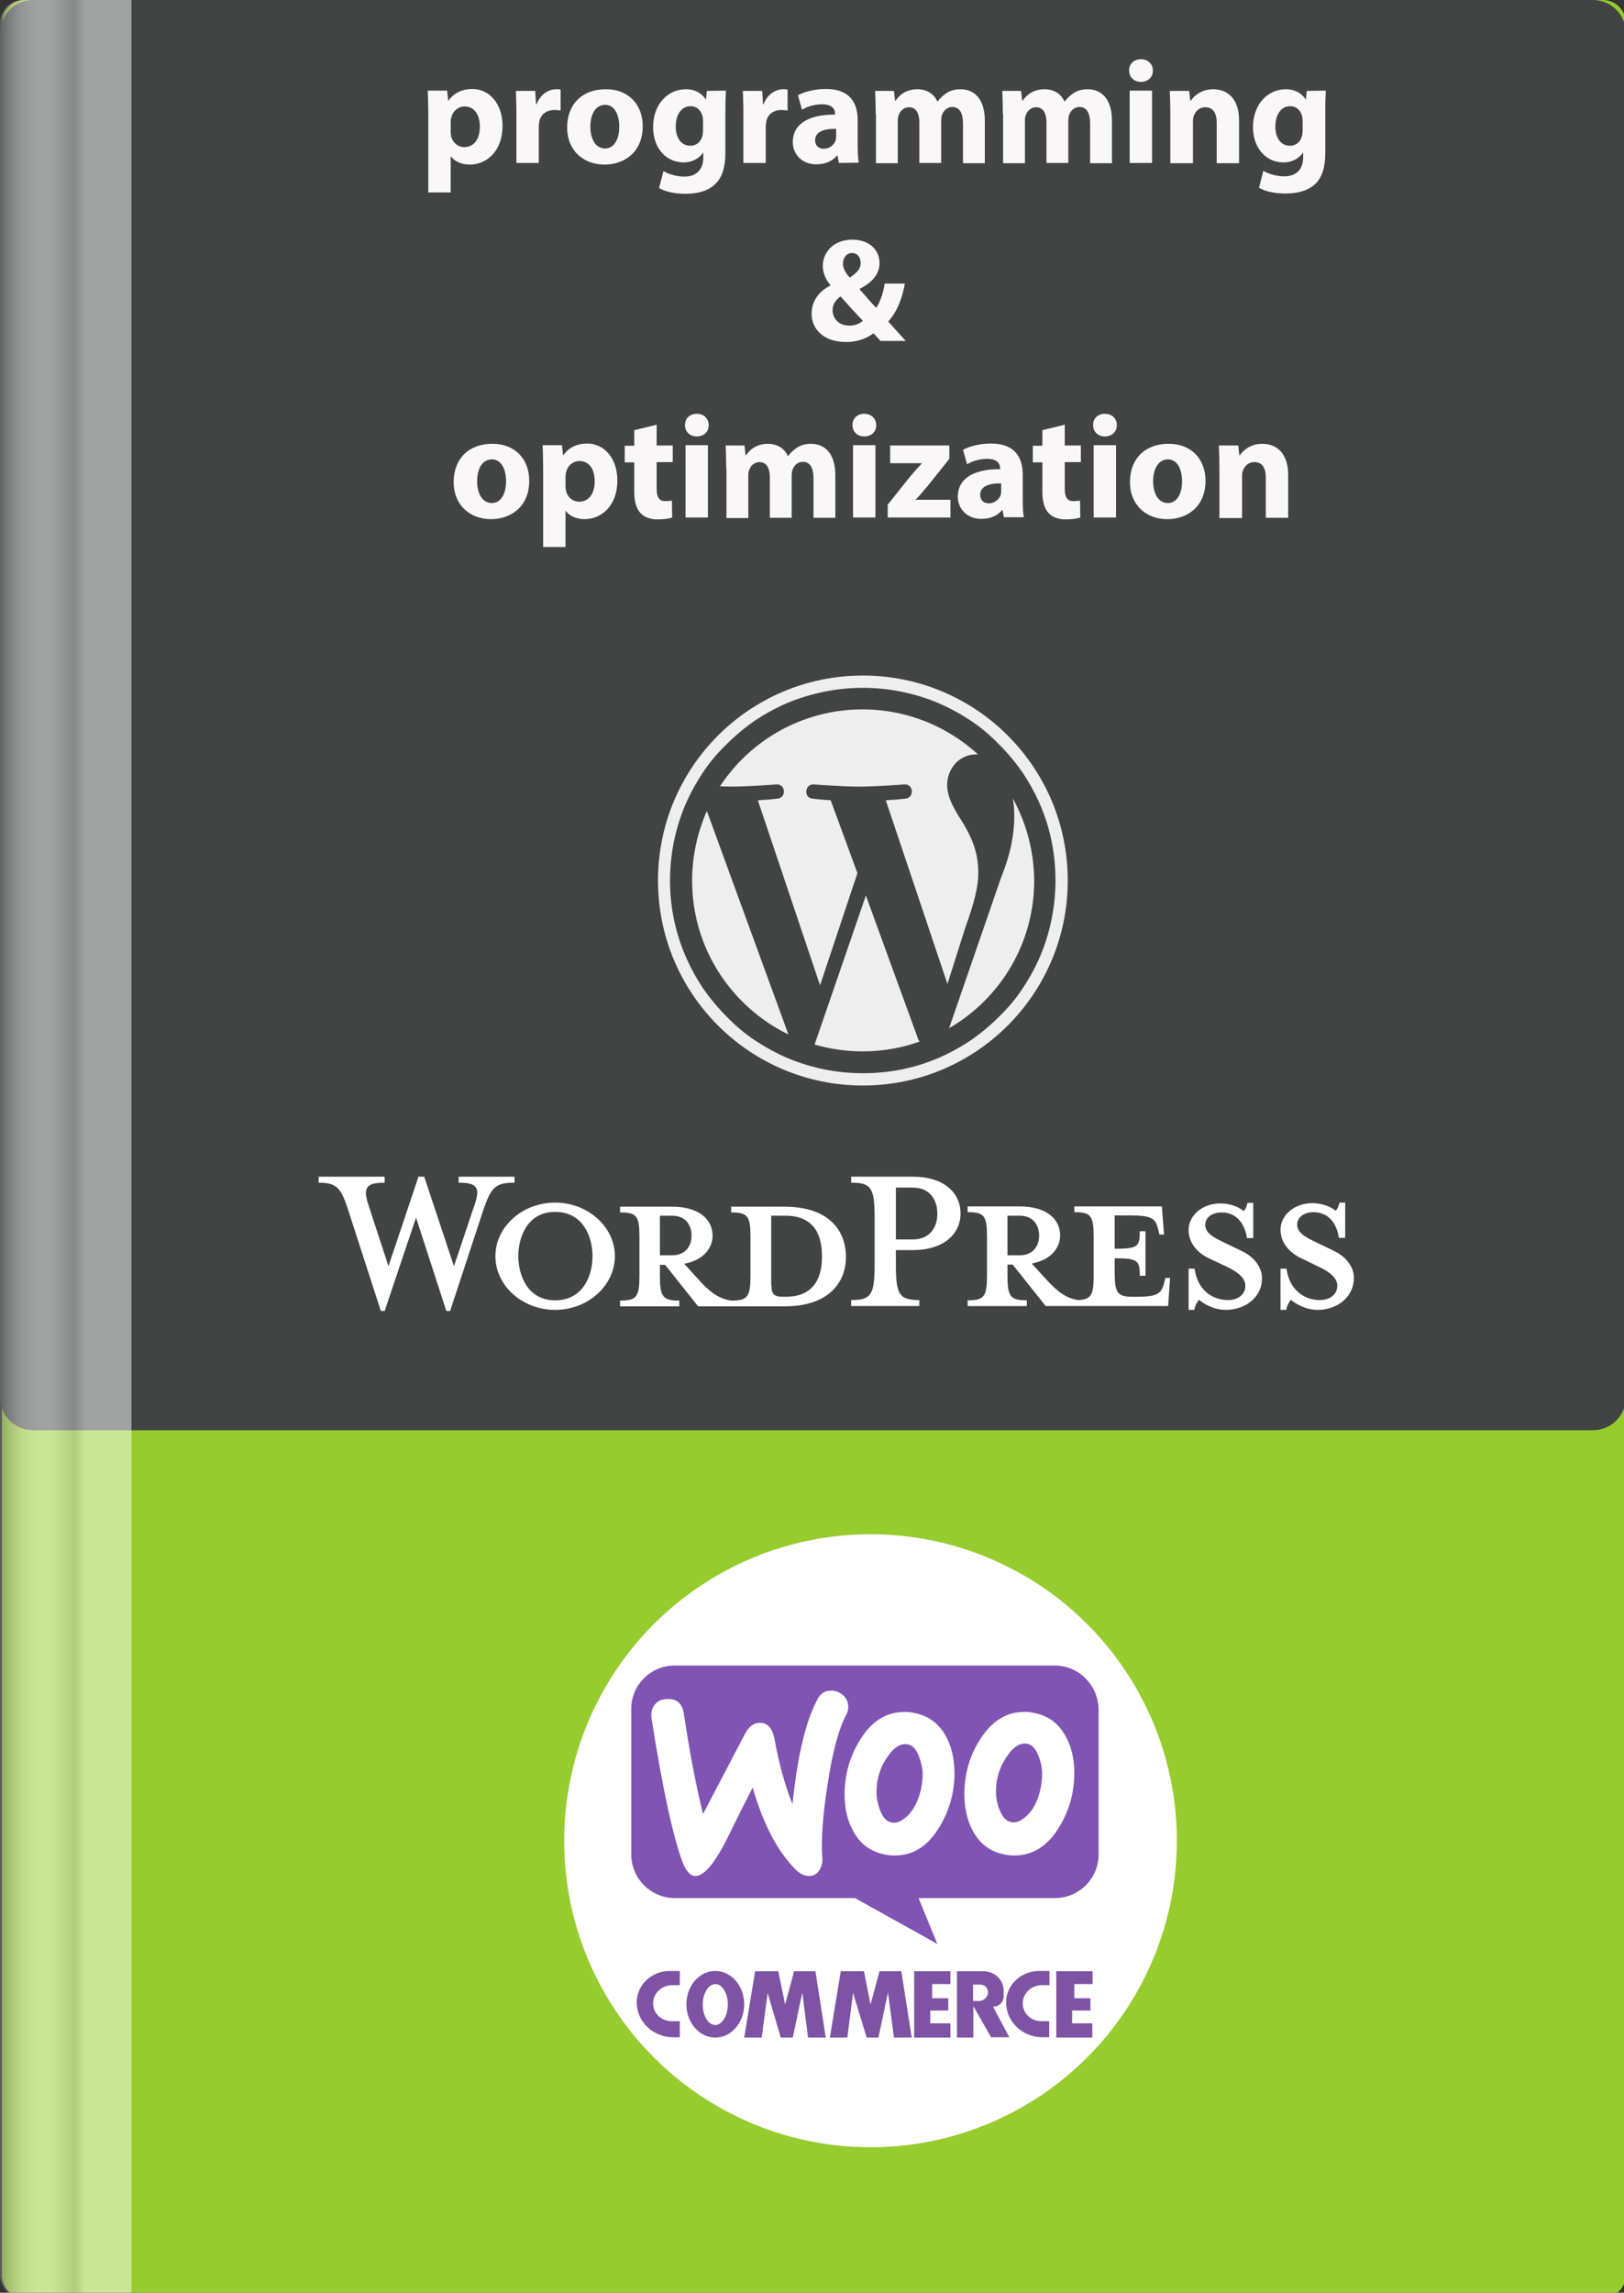
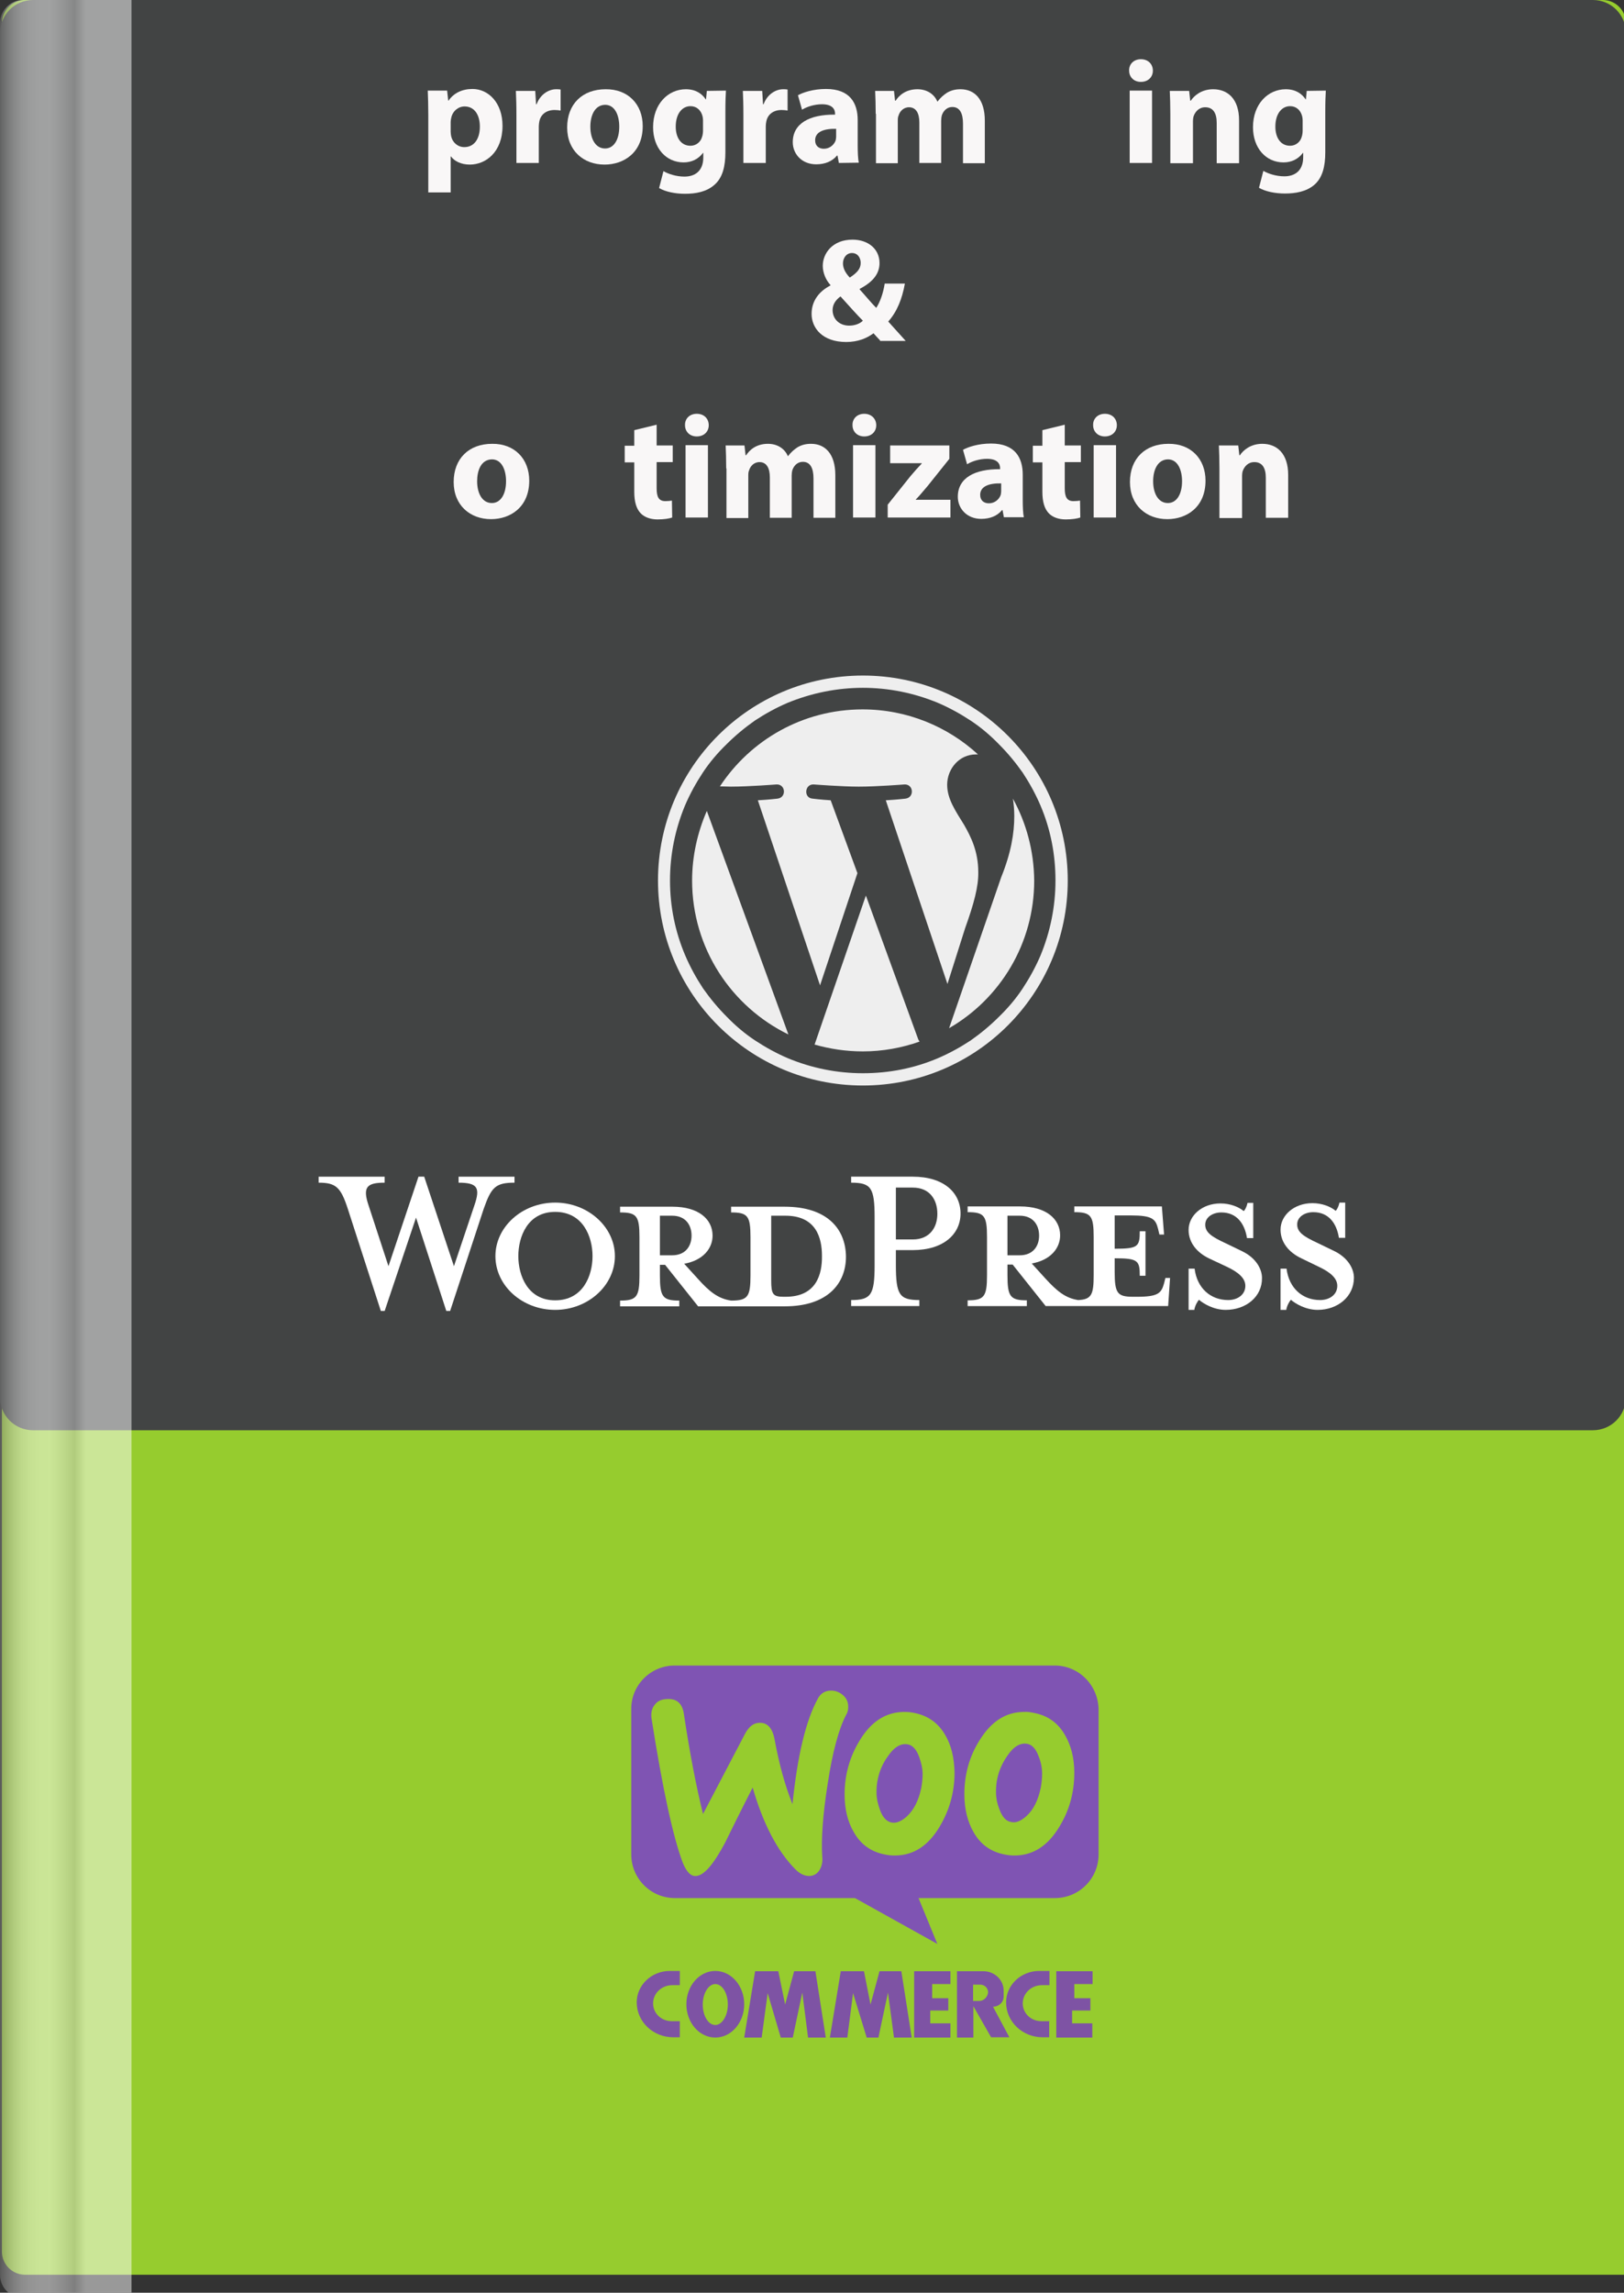
<svg xmlns="http://www.w3.org/2000/svg" xmlns:xlink="http://www.w3.org/1999/xlink" id="Layer_1" viewBox="0 0 595.3 840" style="enable-background:new 0 0 595.3 840">
  <rect x="0" y="0" width="595.3" height="840" fill="#333333" stroke="none" />
  <style>.st0{fill:#96cc2e}.st1{fill:#424444}.st2{opacity:.5}.st3{clip-path:url(#SVGID_2_)}.st4{clip-path:url(#SVGID_4_);fill:url(#SVGID_5_)}.st5{fill:#eee}.st6{fill:#fff}.st7{fill:#f9f7f7}.st8{fill-rule:evenodd;clip-rule:evenodd;fill:#fff}.st9{fill-rule:evenodd;clip-rule:evenodd;fill:#7f54b3}.st10{fill:#7e53a4}</style>
  <g id="Layer_2_copy_2_1_">
-     <path class="st0" d="M596 833.4c0 4.7-3.8 8.5-8.5 8.5H9.2c-4.7.0-8.5-3.8-8.5-8.5V8.5C.7 3.8 4.5.0 9.2.0h578.3c4.7.0 8.5 3.8 8.5 8.5V833.4z" />
+     <path class="st0" d="M596 833.4H9.2c-4.7.0-8.5-3.8-8.5-8.5V8.5C.7 3.8 4.5.0 9.2.0h578.3c4.7.0 8.5 3.8 8.5 8.5V833.4z" />
  </g>
  <g id="Layer_4">
    <path class="st1" d="M583.9 524H12.1C5.4 524 0 518.6.0 511.9V12.1C0 5.5 5.4.0 12.1.0h571.8c6.7.0 12.1 5.4 12.1 12.1v499.8C596 518.6 590.6 524 583.9 524z" />
  </g>
  <g id="_x31_" class="st2">
    <g>
      <g>
        <g>
          <defs>
            <path id="SVGID_1_" d="M595.3 833.4c0 4.7-3.8 8.5-8.5 8.5H8.5c-4.7.0-8.5-3.8-8.5-8.5V8.5C0 3.8 3.8.0 8.5.0h578.3c4.7.0 8.5 3.8 8.5 8.5V833.4z" />
          </defs>
          <clipPath id="SVGID_2_">
            <use xlink:href="#SVGID_1_" style="overflow:visible" />
          </clipPath>
-           <path id="crop_marks_1_" class="st3" d="M.2-18h-.3v-36h.3v36zM-18-.1h-36v.3h36V-.1zm0 841.9h-36v.3h36V841.8zM.2 859.9h-.3v36h.3v-36zM595.5-54h-.3v36h.3V-54zM649.3-.1h-36v.3h36V-.1zm0 841.9h-36v.3h36V841.8zm-53.8 18.1h-.3v36h.3v-36z" />
        </g>
      </g>
      <g>
        <g>
          <defs>
            <path id="SVGID_3_" d="M595.3 833.4c0 4.7-3.8 8.5-8.5 8.5H8.5c-4.7.0-8.5-3.8-8.5-8.5V8.5C0 3.8 3.8.0 8.5.0h578.3c4.7.0 8.5 3.8 8.5 8.5V833.4z" />
          </defs>
          <clipPath id="SVGID_4_">
            <use xlink:href="#SVGID_3_" style="overflow:visible" />
          </clipPath>
          <linearGradient id="SVGID_5_" gradientUnits="userSpaceOnUse" x1="0" y1="380.95" x2="48.2" y2="380.95" gradientTransform="matrix(1 0 0 1 0 40)">
            <stop offset="0" style="stop-color:#808080" />
            <stop offset=".019" style="stop-color:#909090" />
            <stop offset=".064" style="stop-color:#B2B2B2" />
            <stop offset=".112" style="stop-color:#CECECE" />
            <stop offset=".163" style="stop-color:#E4E4E4" />
            <stop offset=".22" style="stop-color:#F3F3F3" />
            <stop offset=".285" style="stop-color:#FCFCFC" />
            <stop offset=".38" style="stop-color:#FFFFFF" />
            <stop offset=".477" style="stop-color:#E7E7E7" />
            <stop offset=".567" style="stop-color:#CCCCCC" />
            <stop offset=".651" style="stop-color:#FFFFFF" />
          </linearGradient>
          <rect class="st4" width="48.2" height="841.9" />
        </g>
      </g>
    </g>
  </g>
  <g id="Layer_9">
    <g>
      <g>
        <g>
          <path class="st5" d="M316.3 252c9.5.0 18.8 1.9 27.5 5.5 4.2 1.8 8.2 4 12 6.5s7.3 5.5 10.4 8.7c3.2 3.2 6.1 6.7 8.7 10.4 2.5 3.8 4.7 7.8 6.5 12 3.7 8.7 5.5 17.9 5.5 27.5.0 9.5-1.9 18.8-5.5 27.5-1.8 4.2-4 8.2-6.5 12s-5.5 7.3-8.7 10.4c-3.2 3.2-6.7 6.1-10.4 8.7-3.8 2.5-7.8 4.7-12 6.5-8.7 3.7-17.9 5.5-27.5 5.5s-18.8-1.9-27.5-5.5c-4.2-1.8-8.2-4-12-6.5s-7.3-5.5-10.4-8.7c-3.2-3.2-6.1-6.7-8.7-10.4-2.5-3.8-4.7-7.8-6.5-12-3.7-8.7-5.6-17.9-5.6-27.5s1.9-18.8 5.5-27.5c1.8-4.2 4-8.2 6.5-12s5.5-7.3 8.7-10.4c3.2-3.2 6.7-6.1 10.4-8.7 3.8-2.5 7.8-4.7 12-6.5C297.5 253.9 306.8 252 316.3 252m0-4.5c-41.5.0-75.1 33.6-75.1 75.1s33.6 75.1 75.1 75.1 75.1-33.6 75.1-75.1-33.6-75.1-75.1-75.1" />
          <path class="st5" d="M253.7 322.6c0 24.8 14.4 46.2 35.3 56.4l-29.9-81.9C255.7 304.9 253.7 313.6 253.7 322.6zM358.6 319.5c0-7.7-2.8-13.1-5.2-17.3-3.2-5.2-6.2-9.5-6.2-14.7.0-5.8 4.4-11.1 10.5-11.1.3.0.6.0.8.0-11.1-10.2-26-16.5-42.3-16.5-21.9.0-41.1 11.2-52.3 28.2 1.5.0 2.9.1 4 .1 6.5.0 16.7-.8 16.7-.8 3.4-.2 3.8 4.8.4 5.2.0.0-3.4.4-7.2.6l22.8 67.8 13.7-41.1-9.8-26.7c-3.4-.2-6.6-.6-6.6-.6-3.4-.2-3-5.4.4-5.2.0.0 10.4.8 16.5.8 6.6.0 16.7-.8 16.7-.8 3.4-.2 3.8 4.8.4 5.2.0.0-3.4.4-7.2.6l22.6 67.3 6.5-20.5C357 331.1 358.7 324.8 358.6 319.5zM317.4 328.1l-18.8 54.6c5.6 1.6 11.5 2.5 17.7 2.5 7.3.0 14.3-1.3 20.8-3.6-.2-.2-.3-.5-.5-.8l-19.2-52.7zm53.9-35.5c.3 2 .5 4.1.5 6.4.0 6.3-1.2 13.5-4.8 22.4l-19.1 55.3c18.7-10.8 31.2-31 31.2-54.1C379 311.7 376.2 301.5 371.3 292.6z" />
        </g>
      </g>
    </g>
  </g>
  <g id="Layer_10">
    <g id="Layer_1_1_" />
    <g id="Layer_2_2_">
      <g>
        <path class="st6" d="M287.6 442.1H268v2.1c6.1.0 7.1 1.3 7.1 9.1v14c0 7.8-1 9.2-7.1 9.2-4.7-.7-7.9-3.2-12.2-8l-5-5.5c6.8-1.2 10.4-5.5 10.4-10.3.0-6-5.1-10.6-14.7-10.6h-19.2v2.1c6.1.0 7.1 1.3 7.1 9.1v14c0 7.8-1 9.2-7.1 9.2v2.1H249v-2.1c-6.1.0-7.1-1.4-7.1-9.2v-3.9h1.9l12.1 15.2h31.8c15.6.0 22.4-8.3 22.4-18.2C310 450.3 303.3 442.1 287.6 442.1zm-45.7 17.8v-14.5h4.5c4.9.0 7.1 3.4 7.1 7.3.0 3.8-2.2 7.2-7.1 7.2h-4.5zM288 475.1h-.8c-3.9.0-4.5-1-4.5-6v-23.7s4.8.0 5.2.0c11.4.0 13.4 8.3 13.4 14.7C301.4 466.8 299.3 475.1 288 475.1z" />
        <path class="st6" d="M166.4 463.9l7.5-22.3c2.2-6.4 1.2-8.3-5.8-8.3v-2.2h20.5v2.2c-6.9.0-8.5 1.6-11.3 9.6L165 480.3h-1.4l-11.1-34.2L141 480.3h-1.4l-12.1-37.4c-2.6-8-4.4-9.6-10.7-9.6v-2.2H141v2.2c-6.4.0-8.2 1.5-5.9 8.3l7.3 22.3 11-32.8h2.1l10.9 32.8z" />
        <path class="st6" d="M203.5 479.9c-12 0-21.9-8.8-21.9-19.7.0-10.7 9.8-19.6 21.9-19.6 12 0 21.9 8.9 21.9 19.6C225.4 471 215.5 479.9 203.5 479.9zm0-35.9c-10.1.0-13.5 9.1-13.5 16.2.0 7.2 3.5 16.2 13.5 16.2 10.2.0 13.7-9 13.7-16.2C217.2 453.1 213.7 444 203.5 444z" />
        <path class="st6" d="M337 476.3v2.2h-25v-2.2c7.3.0 8.6-1.9 8.6-12.8V446c0-10.9-1.3-12.7-8.6-12.7v-2.2h22.6c11.3.0 17.5 5.8 17.5 13.5.0 7.5-6.2 13.4-17.5 13.4h-6.2v5.4C328.4 474.4 329.7 476.3 337 476.3zM334.6 435.1h-6.2v19h6.2c6.1.0 9-4.3 9-9.4C343.6 439.4 340.7 435.1 334.6 435.1z" />
        <path class="st6" d="M427.2 468.2l-.5 2c-1 3.6-2.2 4.9-9.9 4.9h-1.5c-5.7.0-6.7-1.3-6.7-9.1v-5c8.5.0 9.2.8 9.2 6.4h2.1v-16.3h-2.1c0 5.7-.7 6.4-9.2 6.4v-12.2h6c7.8.0 9 1.3 9.9 4.9l.5 2.1h1.7l-.8-10.3h-32.1v2.1c6.1.0 7.1 1.3 7.1 9.1v14c0 7.1-.8 8.9-5.7 9.1-4.6-.7-7.7-3.2-12-7.9l-5-5.5c6.8-1.2 10.4-5.5 10.4-10.3.0-6-5.1-10.6-14.7-10.6h-19.2v2.1c6.1.0 7.1 1.3 7.1 9.1v14c0 7.8-1 9.2-7.1 9.2v2.1h21.7v-2.1c-6.1.0-7.1-1.4-7.1-9.2v-3.9h1.9l12.1 15.2h44.9l.7-10.3H427.2zM369.3 459.9v-14.5h4.5c4.9.0 7.1 3.4 7.1 7.3.0 3.8-2.2 7.2-7.1 7.2h-4.5z" />
        <path class="st6" d="M449.3 479.9c-4.4.0-8.2-2.3-9.8-3.7-.5.5-1.5 2.2-1.7 3.7h-2.1v-15.1h2.2c.9 7.2 5.9 11.5 12.3 11.5 3.5.0 6.3-2 6.3-5.2.0-2.8-2.5-5-7-7.1l-6.2-2.9c-4.4-2.1-7.6-5.7-7.6-10.5.0-5.2 4.9-9.7 11.7-9.7 3.6.0 6.7 1.3 8.5 2.8.5-.4 1.1-1.6 1.4-3h2.1v12.9h-2.3c-.8-5.1-3.6-9.4-9.4-9.4-3.1.0-5.9 1.7-5.9 4.5s2.3 4.4 7.5 6.8l6 2.9c5.2 2.5 7.3 6.6 7.3 9.8C462.7 475.1 456.7 479.9 449.3 479.9z" />
        <path class="st6" d="M483 479.9c-4.4.0-8.2-2.3-9.8-3.7-.5.5-1.5 2.2-1.7 3.7h-2.1v-15.1h2.2c.9 7.2 5.9 11.5 12.3 11.5 3.5.0 6.3-2 6.3-5.2.0-2.8-2.5-5-7-7.1l-6.2-3c-4.4-2.1-7.6-5.7-7.6-10.5.0-5.2 4.9-9.7 11.7-9.7 3.6.0 6.7 1.3 8.5 2.8.5-.4 1.1-1.6 1.4-3h2.1v12.9h-2.3c-.8-5.1-3.6-9.4-9.4-9.4-3.1.0-5.9 1.7-5.9 4.5s2.3 4.4 7.5 6.8l6 2.9c5.2 2.5 7.3 6.6 7.3 9.8C496.3 475.1 490.3 479.9 483 479.9z" />
      </g>
    </g>
    <g>
      <path class="st7" d="M157 42.1c0-3.5-.1-6.4-.2-8.9h7.1l.4 3.7h.1c1.9-2.8 5-4.3 8.8-4.3 5.8.0 11 5 11 13.5.0 9.6-6.1 14.2-12 14.2-3.2.0-5.7-1.3-6.9-3h-.1v13.2H157V42.1zM165.2 48.3c0 .6.1 1.2.2 1.7.5 2.2 2.4 3.9 4.8 3.9 3.6.0 5.7-3 5.7-7.5.0-4.2-1.9-7.4-5.6-7.4-2.3.0-4.4 1.7-4.9 4.2-.1.4-.2 1-.2 1.5V48.3z" />
      <path class="st7" d="M189.3 42c0-3.9-.1-6.4-.2-8.7h7.1l.3 4.9h.2c1.4-3.8 4.6-5.5 7.1-5.5.8.0 1.1.0 1.7.1v7.7c-.6-.1-1.3-.2-2.2-.2-3 0-5.1 1.6-5.6 4.2-.1.5-.2 1.2-.2 1.8v13.4h-8.2L189.3 42z" />
      <path class="st7" d="M235.6 46.2c0 9.7-6.9 14.1-14 14.1-7.7.0-13.7-5.1-13.7-13.6.0-8.6 5.6-14 14.1-14C230.2 32.6 235.6 38.2 235.6 46.2zM216.4 46.4c0 4.5 1.9 8 5.4 8 3.2.0 5.2-3.2 5.2-8 0-4-1.5-8-5.2-8C217.9 38.5 216.4 42.5 216.4 46.4z" />
      <path class="st7" d="M266.1 33.2c-.1 1.7-.2 3.9-.2 7.8v14.8c0 5.1-1 9.3-4 11.9C259 70.3 255 71 251.1 71c-3.5.0-7.1-.7-9.5-2.1l1.6-6.2c1.7 1 4.6 2 7.7 2 3.9.0 6.9-2.1 6.9-7V56h-.1c-1.6 2.2-4.1 3.5-7.1 3.5-6.5.0-11.2-5.3-11.2-12.9.0-8.5 5.5-13.9 12-13.9 3.6.0 5.9 1.6 7.3 3.7h.1l.3-3.1L266.1 33.2zM257.7 44c0-.5-.1-1.1-.2-1.5-.6-2.2-2.2-3.6-4.4-3.6-3 0-5.4 2.7-5.4 7.5.0 4 1.9 7 5.4 7 2.1.0 3.8-1.4 4.3-3.4.2-.6.3-1.5.3-2.2V44z" />
      <path class="st7" d="M272.5 42c0-3.9-.1-6.4-.2-8.7h7.1l.3 4.9h.2c1.4-3.8 4.6-5.5 7.1-5.5.8.0 1.1.0 1.7.1v7.7c-.6-.1-1.3-.2-2.2-.2-3 0-5.1 1.6-5.6 4.2-.1.5-.2 1.2-.2 1.8v13.4h-8.2L272.5 42z" />
      <path class="st7" d="M307.5 59.7 307 57h-.2c-1.7 2.1-4.4 3.2-7.6 3.2-5.4.0-8.6-3.9-8.6-8.1.0-6.9 6.2-10.2 15.5-10.1v-.4c0-1.4-.8-3.4-4.8-3.4-2.7.0-5.6.9-7.3 2l-1.5-5.3c1.8-1 5.5-2.3 10.3-2.3 8.8.0 11.6 5.2 11.6 11.4v9.2c0 2.5.1 5 .4 6.4L307.5 59.7zm-1-12.5c-4.3-.1-7.7 1-7.7 4.2.0 2.1 1.4 3.1 3.2 3.1 2.1.0 3.7-1.4 4.3-3 .1-.4.2-.9.2-1.4V47.2z" />
      <path class="st7" d="M321 41.7c0-3.3-.1-6.1-.2-8.4h6.9l.4 3.6h.2c1.1-1.7 3.5-4.2 8-4.2 3.4.0 6.1 1.7 7.3 4.5h.1c1-1.4 2.2-2.4 3.4-3.2 1.5-.9 3.1-1.3 5-1.3 5.1.0 8.9 3.6 8.9 11.5v15.6h-8V45.3c0-3.8-1.2-6.1-3.9-6.1-1.9.0-3.2 1.3-3.8 2.9-.2.6-.3 1.5-.3 2.1v15.5h-8V44.9c0-3.4-1.2-5.6-3.8-5.6-2.1.0-3.4 1.6-3.8 3-.3.6-.3 1.4-.3 2.1v15.4h-8V41.7H321z" />
-       <path class="st7" d="M367.6 41.7c0-3.3-.1-6.1-.2-8.4h6.9l.4 3.6h.2c1.1-1.7 3.5-4.2 8-4.2 3.4.0 6.1 1.7 7.3 4.5h.1c1-1.4 2.2-2.4 3.4-3.2 1.5-.9 3.1-1.3 5-1.3 5.1.0 8.9 3.6 8.9 11.5v15.6h-8V45.3c0-3.8-1.2-6.1-3.9-6.1-1.9.0-3.2 1.3-3.8 2.9-.2.6-.3 1.5-.3 2.1v15.5h-8V44.9c0-3.4-1.2-5.6-3.8-5.6-2.1.0-3.4 1.6-3.8 3-.3.6-.3 1.4-.3 2.1v15.4h-8V41.7H367.6z" />
      <path class="st7" d="M422.6 25.9c0 2.3-1.7 4.1-4.4 4.1-2.6.0-4.3-1.8-4.3-4.1-.1-2.4 1.7-4.2 4.3-4.2C420.9 21.7 422.6 23.5 422.6 25.9zm-8.5 33.8V33.2h8.2v26.5H414.1z" />
      <path class="st7" d="M429 41.7c0-3.3-.1-6.1-.2-8.4h7.1l.4 3.6h.2c1.1-1.7 3.8-4.2 8.2-4.2 5.4.0 9.5 3.6 9.5 11.4v15.7H446V45c0-3.4-1.2-5.7-4.2-5.7-2.3.0-3.6 1.6-4.2 3.1-.2.5-.3 1.3-.3 2.1v15.3H429V41.7z" />
      <path class="st7" d="M486 33.2c-.1 1.7-.2 3.9-.2 7.8v14.8c0 5.1-1 9.3-4 11.9-2.9 2.5-6.9 3.2-10.8 3.2-3.5.0-7.1-.7-9.5-2.1l1.6-6.2c1.7 1 4.6 2 7.7 2 3.9.0 6.9-2.1 6.9-7V56h-.1c-1.6 2.2-4.1 3.5-7.1 3.5-6.5.0-11.2-5.3-11.2-12.9.0-8.5 5.5-13.9 12-13.9 3.6.0 5.9 1.6 7.3 3.7h.1l.3-3.1L486 33.2zM477.5 44c0-.5-.1-1.1-.2-1.5-.6-2.2-2.2-3.6-4.4-3.6-3 0-5.4 2.7-5.4 7.5.0 4 1.9 7 5.4 7 2.1.0 3.8-1.4 4.3-3.4.2-.6.3-1.5.3-2.2L477.5 44z" />
      <path class="st7" d="M322.6 124.7c-.8-.8-1.5-1.6-2.4-2.6-2.4 1.8-5.7 3.2-10 3.2-8.8.0-12.7-5.2-12.7-10.3.0-4.8 2.8-8.3 6.9-10.4v-.2c-1.6-1.7-2.8-4.4-2.8-7 0-4.6 3.6-9.6 10.9-9.6 5.6.0 9.9 3.3 9.9 8.6.0 3.7-2.2 6.8-7.2 9.4l-.1.2c2.1 2.3 4.3 5 6.1 6.8 1.5-2.3 2.6-5.6 3.1-8.9h7.4c-1 5.5-2.8 10.2-6.1 13.9 2.1 2.3 4.2 4.7 6.4 7.1h-9.4V124.7zM316.3 117.5c-2.3-2.3-5.2-5.6-8.2-8.9-1.5 1.1-2.9 2.7-2.9 5 0 3.1 2.3 5.7 6.1 5.7C313.5 119.3 315.3 118.5 316.3 117.5zM309 96.5c0 1.8.9 3.5 2.5 5.2 2.7-1.8 4-3.2 4-5.4.0-1.7-1-3.6-3.2-3.6C310.2 92.7 309 94.6 309 96.5z" />
      <path class="st7" d="M194 176.1c0 9.7-6.9 14.1-14 14.1-7.7.0-13.7-5.1-13.7-13.6.0-8.6 5.6-14 14.1-14C188.6 162.5 194 168.1 194 176.1zM174.9 176.3c0 4.5 1.9 8 5.4 8 3.2.0 5.2-3.2 5.2-8 0-4-1.5-8-5.2-8C176.3 168.4 174.9 172.4 174.9 176.3z" />
-       <path class="st7" d="M199.1 172c0-3.5-.1-6.4-.2-8.9h7.1l.4 3.7h.1c1.9-2.8 5-4.3 8.8-4.3 5.8.0 11 5 11 13.5.0 9.6-6.1 14.2-12 14.2-3.2.0-5.7-1.3-6.9-3h-.1v13.2h-8.2L199.1 172zM207.3 178.2c0 .6.1 1.2.2 1.7.5 2.2 2.4 3.9 4.8 3.9 3.6.0 5.7-3 5.7-7.5.0-4.2-1.9-7.4-5.6-7.4-2.3.0-4.4 1.7-4.9 4.2-.1.4-.2 1-.2 1.5V178.2z" />
      <path class="st7" d="M240.7 155.6v7.6h5.9v6.1h-5.9v9.6c0 3.2.8 4.7 3.2 4.7 1 0 1.8-.1 2.4-.2l.1 6.2c-1.1.4-3 .7-5.4.7-2.7.0-4.9-.9-6.2-2.3-1.5-1.6-2.3-4.1-2.3-7.8v-10.8H229v-6.1h3.5v-5.7L240.7 155.6z" />
      <path class="st7" d="M259.8 155.8c0 2.3-1.7 4.1-4.4 4.1-2.6.0-4.3-1.8-4.3-4.1-.1-2.4 1.7-4.2 4.3-4.2C258.1 151.6 259.8 153.4 259.8 155.8zm-8.5 33.8v-26.5h8.2v26.5H251.3z" />
      <path class="st7" d="M266.2 171.6c0-3.3-.1-6.1-.2-8.4h6.9l.4 3.6h.2c1.1-1.7 3.5-4.2 8-4.2 3.4.0 6.1 1.7 7.3 4.5h.1c1-1.4 2.2-2.4 3.4-3.2 1.5-.9 3.1-1.3 5-1.3 5.1.0 8.9 3.6 8.9 11.5v15.6h-8v-14.4c0-3.8-1.2-6.1-3.9-6.1-1.9.0-3.2 1.3-3.8 2.9-.2.6-.3 1.5-.3 2.1v15.5h-8v-14.8c0-3.4-1.2-5.6-3.8-5.6-2.1.0-3.4 1.6-3.8 3-.3.6-.3 1.4-.3 2.1v15.4h-8v-18.2H266.2z" />
      <path class="st7" d="M321.2 155.8c0 2.3-1.7 4.1-4.4 4.1-2.6.0-4.3-1.8-4.3-4.1-.1-2.4 1.7-4.2 4.3-4.2S321.2 153.4 321.2 155.8zm-8.5 33.8v-26.5h8.2v26.5H312.7z" />
      <path class="st7" d="M325.4 184.9l8.3-10.4c1.5-1.8 2.7-3.1 4.2-4.7v-.1h-11.6v-6.5H348v4.9l-8 10c-1.5 1.7-2.8 3.4-4.3 4.9v.1h12.7v6.5h-23V184.9z" />
      <path class="st7" d="M368 189.6l-.5-2.7h-.2c-1.7 2.1-4.4 3.2-7.6 3.2-5.4.0-8.6-3.9-8.6-8.1.0-6.9 6.2-10.2 15.5-10.1v-.4c0-1.4-.8-3.4-4.8-3.4-2.7.0-5.6.9-7.3 2l-1.5-5.3c1.8-1 5.5-2.3 10.3-2.3 8.8.0 11.6 5.2 11.6 11.4v9.2c0 2.5.1 5 .4 6.4H368V189.6zm-1-12.5c-4.3-.1-7.7 1-7.7 4.2.0 2.1 1.4 3.1 3.2 3.1 2.1.0 3.7-1.4 4.3-3 .1-.4.2-.9.2-1.4V177.1z" />
      <path class="st7" d="M390.3 155.6v7.6h5.9v6.1h-5.9v9.6c0 3.2.8 4.7 3.2 4.7 1 0 1.8-.1 2.4-.2l.1 6.2c-1.1.4-3 .7-5.4.7-2.7.0-4.9-.9-6.2-2.3-1.5-1.6-2.3-4.1-2.3-7.8v-10.8h-3.5v-6.1h3.5v-5.7L390.3 155.6z" />
      <path class="st7" d="M409.4 155.8c0 2.3-1.7 4.1-4.4 4.1-2.6.0-4.3-1.8-4.3-4.1-.1-2.4 1.7-4.2 4.3-4.2C407.7 151.6 409.4 153.4 409.4 155.8zm-8.5 33.8v-26.5h8.2v26.5H400.9z" />
      <path class="st7" d="M441.9 176.1c0 9.7-6.9 14.1-14 14.1-7.7.0-13.7-5.1-13.7-13.6.0-8.6 5.6-14 14.1-14C436.5 162.5 441.9 168.1 441.9 176.1zM422.7 176.3c0 4.5 1.9 8 5.4 8 3.2.0 5.2-3.2 5.2-8 0-4-1.5-8-5.2-8C424.2 168.4 422.7 172.4 422.7 176.3z" />
      <path class="st7" d="M447 171.6c0-3.3-.1-6.1-.2-8.4h7.1l.4 3.6h.2c1.1-1.7 3.8-4.2 8.2-4.2 5.4.0 9.5 3.6 9.5 11.4v15.7H464V175c0-3.4-1.2-5.7-4.2-5.7-2.3.0-3.6 1.6-4.2 3.1-.2.5-.3 1.3-.3 2.1v15.3H447V171.6z" />
    </g>
  </g>
  <g id="Layer_12">
    <g>
-       <circle class="st8" cx="319.1" cy="674.4" r="112.3" />
      <g>
        <g>
          <path class="st9" d="M386.6 610.2H247.3c-8.8.0-16 7.2-15.9 16v53.2c0 8.8 7.1 16 16 16h66l30.2 16.8-6.9-16.8h50c8.8.0 16-7.1 16-16v-53.2C402.5 617.3 395.4 610.2 386.6 610.2zM244.3 622.5c-2 .1-3.4.8-4.4 2.2-1 1.3-1.3 2.9-1.1 4.7 4.1 26.2 8 43.9 11.5 53.1 1.4 3.4 3 5 4.9 4.8 2.9-.2 6.4-4.3 10.6-12.2 2.2-4.5 5.5-11.2 10.1-20.2 3.8 13.2 9 23.2 15.5 29.8 1.8 1.9 3.7 2.7 5.5 2.6 1.6-.1 2.9-1 3.7-2.5.7-1.3 1-2.9.8-4.6-.4-6.4.2-15.3 2-26.7 1.8-11.8 4.1-20.2 6.8-25.3.6-1 .8-2.1.7-3.4-.1-1.6-.8-2.9-2.2-4-1.3-1-2.8-1.5-4.4-1.4-2 .1-3.6 1.1-4.6 3.1-4.3 7.9-7.4 20.7-9.2 38.5-2.7-6.7-4.9-14.6-6.6-23.9-.8-4.1-2.7-6.1-5.7-5.9-2.1.1-3.8 1.5-5.2 4.2l-15.3 29.2c-2.5-10.1-4.9-22.5-7.1-37.2C249.9 623.9 247.9 622.2 244.3 622.5zM379.2 627.6c5 1 8.7 3.7 11.2 8.1 2.2 3.8 3.4 8.3 3.4 13.8.0 7.2-1.8 13.8-5.5 19.8-4.2 7-9.7 10.5-16.4 10.5-1.2.0-2.4-.1-3.8-.4-5-1-8.7-3.7-11.2-8.1-2.2-3.8-3.4-8.5-3.4-13.9.0-7.2 1.8-13.8 5.5-19.7 4.3-7 9.7-10.5 16.4-10.5C376.6 627.1 377.8 627.3 379.2 627.6zm-3 37.8c2.6-2.3 4.3-5.7 5.3-10.4.3-1.6.5-3.4.5-5.2.0-2-.4-4.2-1.3-6.4-1-2.7-2.4-4.2-4.1-4.5-2.5-.5-5 .9-7.3 4.3-1.9 2.7-3.1 5.5-3.7 8.3-.4 1.6-.5 3.4-.5 5.1.0 2 .4 4.2 1.3 6.4 1 2.7 2.4 4.2 4.1 4.5C372.3 668 374.2 667.2 376.2 665.4zM346.5 635.7c-2.5-4.4-6.3-7.1-11.2-8.1-1.3-.3-2.6-.4-3.8-.4-6.7.0-12.2 3.5-16.4 10.5-3.6 5.9-5.5 12.5-5.5 19.7.0 5.4 1.1 10 3.4 13.9 2.5 4.4 6.2 7.1 11.2 8.1 1.3.3 2.6.4 3.8.4 6.8.0 12.2-3.5 16.4-10.5 3.6-6 5.5-12.6 5.5-19.8C349.8 644 348.7 639.4 346.5 635.7zM337.7 655.1c-1 4.6-2.7 8-5.3 10.4-2 1.8-3.9 2.6-5.7 2.2-1.7-.4-3.1-1.8-4.1-4.5-.8-2.2-1.3-4.3-1.3-6.4.0-1.7.1-3.5.5-5.1.6-2.9 1.8-5.7 3.7-8.3 2.3-3.4 4.8-4.8 7.3-4.3 1.7.3 3.1 1.8 4.1 4.5.8 2.2 1.3 4.3 1.3 6.4C338.2 651.7 338 653.4 337.7 655.1z" />
        </g>
        <g>
          <path class="st10" d="M249.2 740.5h-3c-3.8.0-6.8-2.9-6.8-6.5.0-3.7 3.1-6.7 7.1-6.7h2.7v-5.2h-3.7c-6.7.0-12.1 5.2-12.1 11.5.0 7.1 6 12.8 13.4 12.8h2.4C249.2 746.5 249.2 740.5 249.2 740.5zm135.5.0h-3c-3.8.0-6.8-2.9-6.8-6.5.0-3.7 3.1-6.7 7.1-6.7h2.7v-5.2h-3.8c-6.7.0-12.1 5.2-12.1 11.5.0 7.1 6 12.8 13.4 12.8h2.4v-6h.1V740.5zM262.2 722.1c-5.9.0-10.6 5.5-10.6 12.2s4.7 12.2 10.6 12.2 10.6-5.5 10.6-12.2S268.1 722.1 262.2 722.1zm0 19.8c-2.6.0-4.6-3.4-4.6-7.5s2.1-7.5 4.6-7.5c2.6.0 4.6 3.4 4.6 7.5S264.7 741.9 262.2 741.9zM272.8 746.5l4-24.3h8.5l2.5 12.2 3.3-12.2h7.8l3.8 24.3h-6.5l-2.1-16.5-3.5 16.5h-4.4l-4.8-16.3-2.2 16.3H272.8zm31.4.0 4-24.3h8.5l2.4 12.2 3.3-12.2h8l3.8 24.3h-6.5l-2.2-16.5-3.5 16.5h-4.3l-5-16.3-2.1 16.3H304.2zm30.9.0v-24.3h13.3v4.7h-6.7v5.2h5.9v4.5H341v4.7h7.4v5.2L335.1 746.5zm52.1.0v-24.3h13.3v4.7h-6.7v5.2h5.9v4.5H393v4.7h7.4v5.2L387.2 746.5z" />
          <path class="st10" d="M364 735.2c2.1.0 3.9-1.6 3.9-3.7v-2.2c0-4-3.4-7.1-7.4-7.1h-9.7v24.3h6V735l6.5 11.4h6.7L364 735.2zM358.9 733.1h-2.2v-6h2.5c1.7.0 3 1.2 3 2.9C362 731.7 360.6 733.1 358.9 733.1z" />
        </g>
      </g>
    </g>
  </g>
</svg>